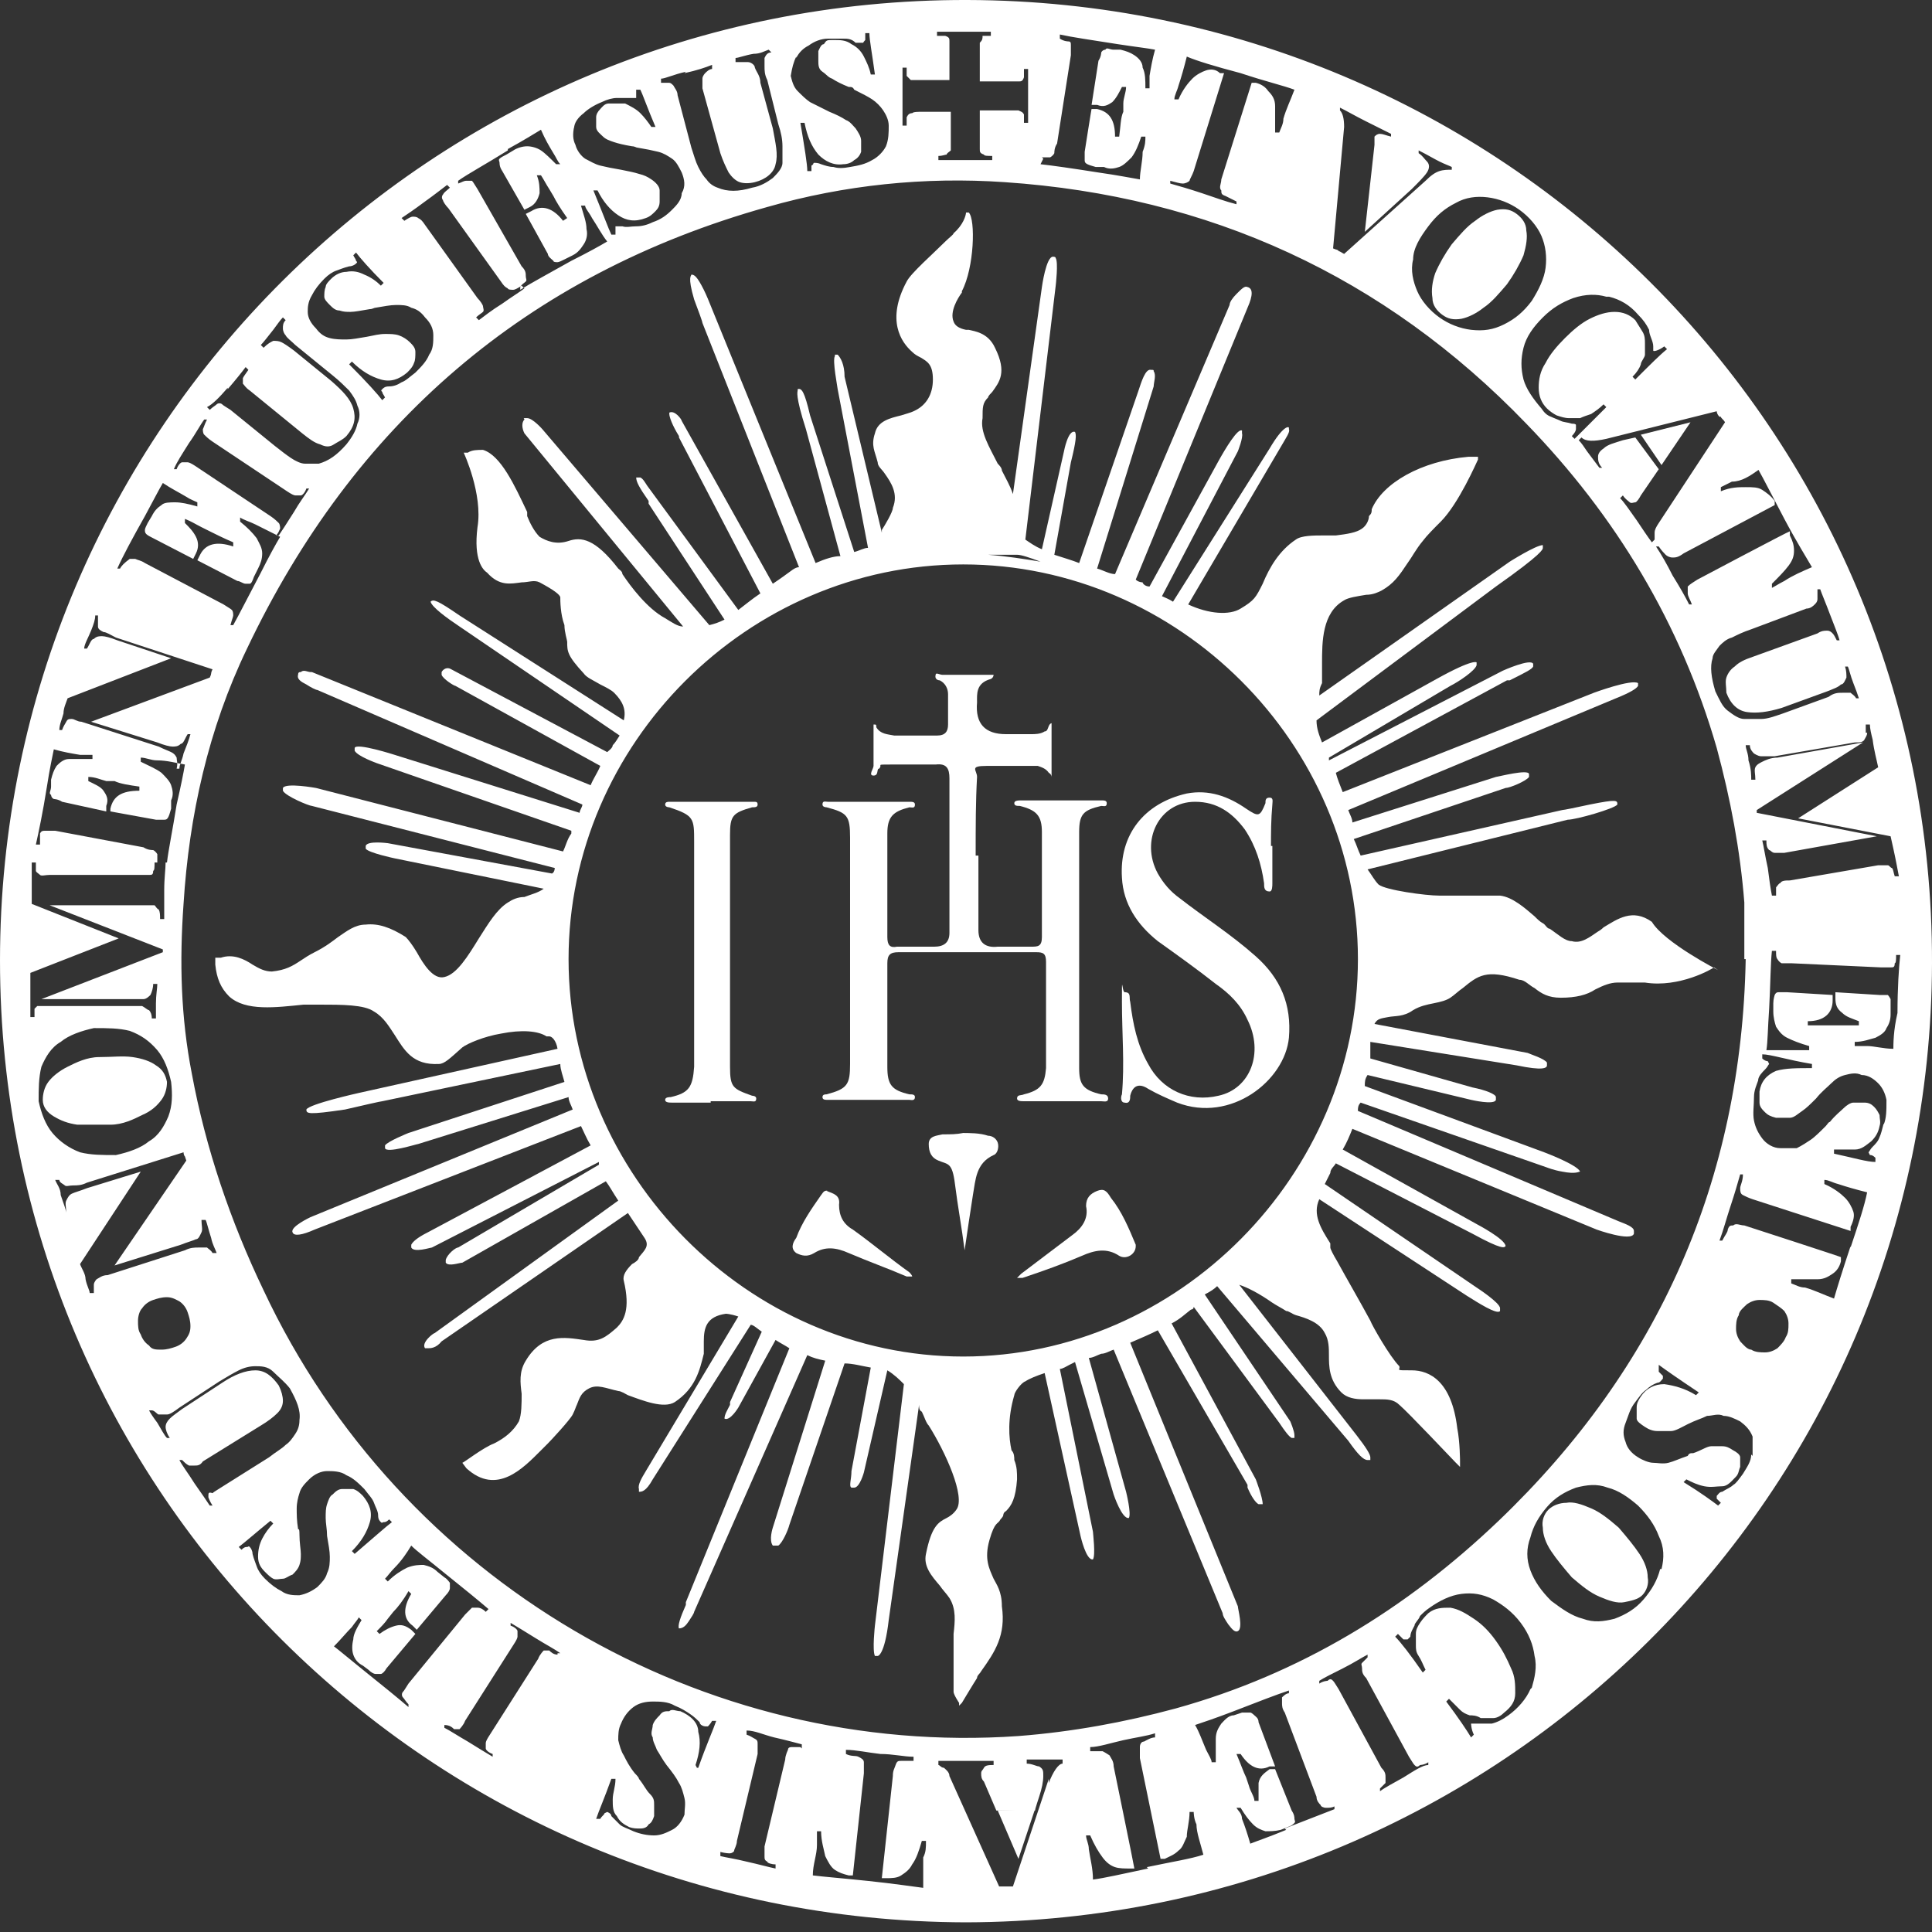
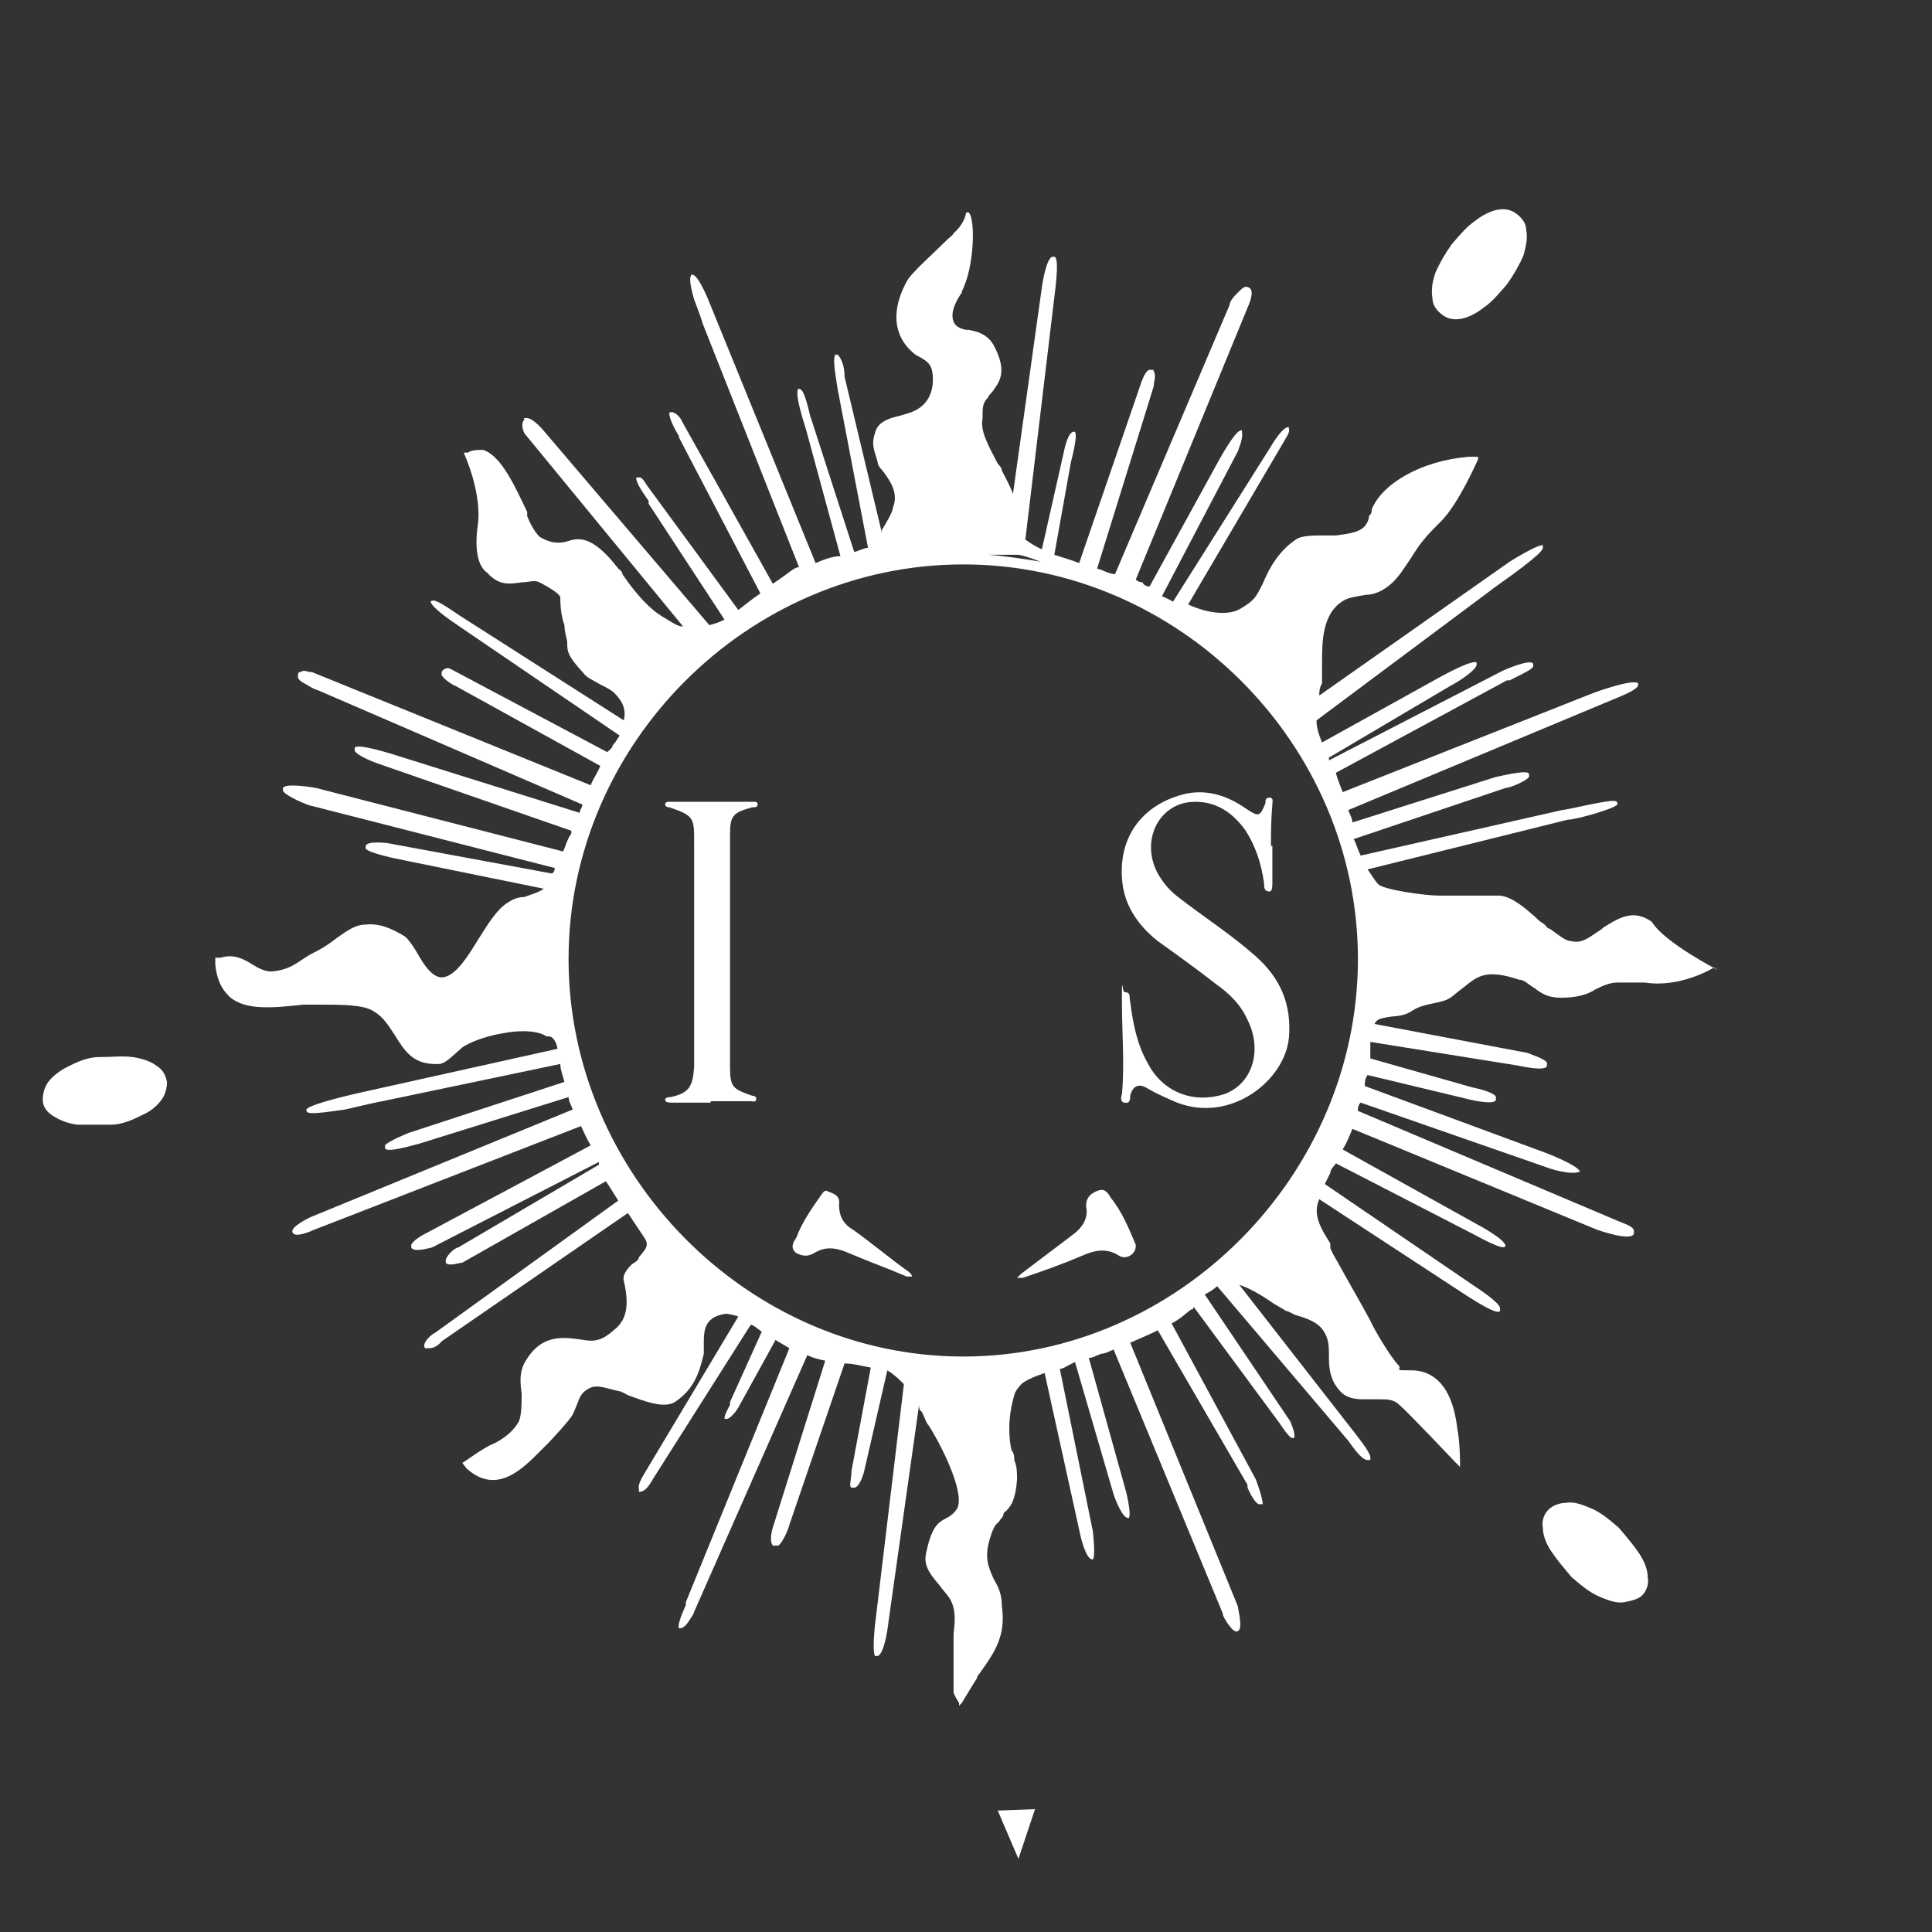
<svg xmlns="http://www.w3.org/2000/svg" id="Capa_1" data-name="Capa 1" viewBox="0 0 140 140">
  <rect x="0" y="0" width="140" height="140" fill="#333333" stroke="none" />
  <defs>
    <style>      .cls-1 {        fill: #fff;        stroke-width: 0px;      }    </style>
  </defs>
  <path class="cls-1" d="M118.8,112.6c-.4-.6-.9-1.2-1.5-1.9-.7-.6-1.3-1.1-2-1.4s-1.3-.5-1.8-.4c-.5,0-1,.2-1.3.5s-.5.8-.4,1.3c0,.5.2,1.1.6,1.7s.9,1.2,1.5,1.9c.7.6,1.3,1.1,2,1.4s1.3.5,1.8.4,1-.2,1.3-.5.5-.8.4-1.3c0-.5-.2-1.1-.6-1.7Z" />
  <path class="cls-1" d="M8,81.5c.9,0,1.7-.4,2.3-.7.7-.3,1.1-.7,1.4-1.1.3-.4.4-.9.4-1.3-.1-.5-.3-.9-.8-1.2-.4-.3-1-.5-1.7-.6s-1.5,0-2.4,0c-.9,0-1.7.4-2.3.7-.6.3-1.1.7-1.4,1.1s-.4.9-.4,1.3c0,.5.3.9.8,1.2.5.3,1,.5,1.7.6.7,0,1.5,0,2.4,0Z" />
-   <path class="cls-1" d="M137.2,76c-.7,0-1.4-.2-1.9-.2h-.9v-.3c.6,0,1.1-.2,1.5-.3.4-.2.7-.4.8-.7.2-.3.3-.6.3-1v-1.1c0,0-.1-.2-.2-.3-.1,0-.3,0-.6,0l-3.2-.2v.4c0,.5.1.8.5,1.1.3.3.7.4,1.2.6v.3c-.4,0-.8,0-1.2,0h-2.5v-.3c1.2,0,1.8-.6,1.8-1.5v-.4l-3.3-.2h-.6c-.1,0-.2,0-.3.2,0,0-.1.3-.1.6v.6c0,.4.1.8.2,1.1.2.3.4.6.8.8s.9.4,1.6.6v.3c-.3,0-.6,0-1.1,0h-2c.1-.6.1-1.6.2-3,.1-1.9.1-3.3.2-4.2h.3c0,.3,0,.5.1.6,0,0,.1.2.3.3.1,0,.4,0,.7,0l6.5.3h.7c.2,0,.3,0,.3-.3.1,0,.1-.3.1-.6h.3c-.1.9-.2,2.4-.2,4.2-.3,1.3-.3,2.2-.3,2.8ZM136.5,81.4c-.1.4-.2.8-.3,1-.1.3-.3.5-.5.7s-.2.3-.3.4q0,0,.1.2c.1,0,.2,0,.4.2v.3c-.6,0-1.6-.3-3-.6v-.3c.6,0,1,0,1.5,0s.8-.3,1.2-.6c.3-.3.5-.6.6-1.1.1-.3,0-.5,0-.8-.1-.2-.2-.4-.4-.6s-.4-.3-.7-.3c-.3,0-.6,0-.8,0s-.5.2-.7.4c-.2.2-.6.5-1,1-.1,0-.2.2-.3.3-.4.4-.8.8-1.1,1s-.6.4-1,.6c-.4,0-.8,0-1.2,0-.5,0-1-.3-1.3-.7-.3-.4-.5-.8-.6-1.3s0-1.1,0-1.7c0-.5.2-.9.3-1.2,0-.3.3-.6.5-.8.2-.2.2-.3.3-.4q0,0-.1-.2c0,0-.2,0-.4-.2v-.3c.6,0,1.8.4,3.6.7v.3c-1.1,0-1.9,0-2.6.2-.7.3-1.1.8-1.2,1.5,0,.3,0,.6,0,.8,0,.3.2.5.4.7s.4.3.8.4c.3,0,.7,0,1,0s.6-.3.9-.5c.3-.2.6-.5,1-.9.4-.5.8-.8,1.1-1.1.3-.3.6-.5,1-.6s.8-.2,1.2,0c.5,0,.9.3,1.2.6.3.3.5.7.6,1.2,0,.8,0,1.3-.2,1.8ZM134.1,90.3c-.6,1.8-1,3.1-1.2,3.8-.8-.3-1.4-.6-2.1-.8-.4,0-.7-.2-1-.3v-.3c.8,0,1.4,0,1.9,0s.8-.2,1.1-.4c.3-.2.5-.5.6-.9v-.3c.1,0-7-2.3-7-2.3-.3,0-.6-.2-.8,0-.2,0-.3,0-.4.3,0,.2-.2.4-.4.8h-.2c.3-.8.5-1.6.8-2.5s.5-1.6.7-2.3h.2c0,.5-.2.8-.2,1s0,.4.2.5.4.2.7.3l7.1,2.3v-.3c.2-.4.3-.8.2-1.1-.1-.3-.3-.7-.6-1s-.8-.7-1.5-1v-.3c.3,0,.6.2,1,.3.6.2,1.3.4,2.1.6-.2,1-.6,2.2-1.2,4ZM129.4,96.9c-.1.3-.4.6-.6.8-.3.2-.6.3-.9.3s-.7,0-1-.2c-.3,0-.6-.4-.8-.6-.2-.3-.3-.6-.3-.9s0-.7.2-1c0-.3.4-.6.6-.8.3-.2.6-.3.9-.3s.7,0,1,.2.6.4.8.6c.2.3.3.6.3.9,0,.4,0,.7-.2,1ZM126.9,105.4c0,.5-.3.9-.6,1.4-.3.4-.5.7-.7.8-.2.2-.5.3-.8.5-.2,0-.3.2-.4.3v.2l.3.3-.2.2c-.4-.3-1.2-.9-2.5-1.7l.2-.2c.4.2.8.4,1.3.5s.9,0,1.3,0c.4,0,.7-.4,1-.7.2-.2.2-.5.3-.7,0-.2,0-.5,0-.7s-.3-.4-.5-.5c-.3-.2-.5-.3-.8-.3s-.5,0-.8,0-.7.3-1.3.5c-.2,0-.3,0-.4.2-.6.2-1,.4-1.4.5s-.8,0-1.1,0-.8-.2-1.1-.4c-.5-.3-.8-.7-.9-1.1-.2-.5-.2-.9,0-1.4s.3-1,.7-1.5c.3-.4.5-.7.8-.9.2-.2.5-.4.8-.5.2,0,.3-.2.4-.3v-.2l-.3-.3v-.5c.4.3,1.4,1,2.9,2l-.2.2c-.8-.5-1.6-.7-2.3-.8-.7,0-1.3.3-1.7.9-.2.3-.3.5-.3.8s0,.5,0,.8c0,.2.3.4.6.6.3.2.6.3.9.3s.6,0,1,0c.3,0,.8-.3,1.2-.5.6-.3,1-.4,1.4-.6.4,0,.8-.2,1.2,0,.4,0,.8.2,1.2.4.4.3.7.6.9,1.1,0,.5,0,.9,0,1.4ZM120.3,113.7c-.2.8-.6,1.5-1.2,2.2s-1.3,1.1-2.1,1.4c-.8.2-1.5.3-2.3,0-.8-.2-1.5-.7-2.3-1.3-.7-.7-1.2-1.4-1.5-2.2-.3-.8-.3-1.6,0-2.4.2-.8.6-1.5,1.2-2.2s1.3-1.1,2.1-1.4c.8-.2,1.5-.3,2.3,0,.8.2,1.5.7,2.2,1.3.7.7,1.2,1.4,1.5,2.2.4.8.4,1.6.2,2.4ZM110.9,122.4c-.3.7-.9,1.4-1.6,1.9-.4.3-.8.5-1.2.6-.4,0-.8,0-1.2,0s-.2,0-.3,0c0,0,0,.4.2.8l-.2.2c-.3-.5-.9-1.4-1.8-2.6l.2-.2.8.8c.2.2.4.3.7.4.2,0,.5,0,.8.2.3,0,.6,0,.9,0s.6-.2.8-.4c.5-.4.8-.8.8-1.4,0-.6,0-1.2-.3-1.8-.3-.7-.6-1.3-1.1-2s-1-1.2-1.6-1.6-1.1-.7-1.7-.8c-.6,0-1.1,0-1.6.4-.2.2-.4.4-.6.7-.2.3-.3.5-.3.8,0,.3,0,.5,0,.8s0,.5.2.8.3.6.5,1l-.2.2c-.9-1.3-1.6-2.2-2-2.6l.2-.2.4.4c0,0,.2,0,.3,0,0,0,0,0,.2-.2,0-.3.2-.6.3-.8,0-.2.3-.4.4-.7.2-.2.4-.4.7-.6.7-.5,1.5-.9,2.3-1s1.5,0,2.3.4c.7.4,1.4.9,2,1.7.6.8.9,1.6,1,2.4.2.8,0,1.6-.2,2.3ZM101.7,128.8c-.7.4-1.3.7-1.7,1v-.2c.2-.2.3-.3.4-.4,0-.1,0-.2,0-.4s0-.4-.3-.7l-3.1-5.7c-.2-.3-.3-.5-.4-.6s-.2-.2-.4,0c0,0-.3,0-.6.2v-.2c.3-.2.9-.5,1.7-.9s1.4-.8,1.8-1v.2c-.2.2-.3.3-.4.4s0,.2,0,.4,0,.4.3.7l3.1,5.7c.2.3.3.5.4.6s.2.2.4,0c0,0,.3,0,.6-.2v.2c-.4,0-1,.4-1.8.9ZM93.2,132.6c-1.2.5-2.1.8-2.6,1-.2-.7-.4-1.3-.6-1.8,0-.4-.3-.6-.4-.8h.3c.3.5.6.9.9,1.2s.6.4.9.5c.3,0,.7,0,1.1-.1l.5-.2c.3-.1.4-.2.5-.3s0-.2,0-.3,0-.3-.2-.6l-1.2-3h-.4c-.4.3-.7.5-.8,1,0,.4,0,.8,0,1.3h-.3c0-.3-.3-.7-.4-1.1l-.2-.6c-.2-.4-.4-1-.7-1.7h.3c.6.9,1.3,1.3,2.1.9h.4c0,0-1.2-3.2-1.2-3.2,0-.3-.2-.4-.3-.5,0,0-.2-.2-.3-.2s-.3,0-.6,0l-.6.2c-.4,0-.7.4-.9.6-.2.3-.4.6-.4,1.1,0,.5,0,1,0,1.7h-.3c0-.2-.2-.5-.4-.9-.3-.7-.5-1.3-.8-1.8.6-.2,1.5-.5,2.8-1,1.8-.7,3.1-1.2,4-1.5v.2c-.2,0-.4.2-.5.3,0,0,0,.2,0,.4s0,.4.2.7l2.3,6.1c0,.3.2.5.3.6,0,.1.2.2.4.2s.4,0,.6-.1v.2c-.5.2-1.8.7-3.6,1.4ZM83.2,135.4c-1.9.4-3.2.7-4,.8,0-.8-.2-1.5-.3-2.2,0-.4-.2-.7-.2-1h.3c.3.7.6,1.2.9,1.6.3.4.6.6.9.7.3.1.7.1,1.1.1h.3c0-.1-1.5-7.4-1.5-7.4,0-.4-.2-.6-.3-.8,0,0-.3-.2-.5-.3-.2,0-.5,0-.9,0v-.3c.6,0,1.5-.3,2.4-.5s1.7-.3,2.3-.5v.3c-.3,0-.6.2-.8.3-.2,0-.3.2-.3.4s0,.4,0,.8l1.5,7.3h.3c.4-.2.7-.3,1-.6.3-.2.4-.6.6-1,0-.5.2-1.1.2-1.8h.3c0,0,0,.5.2.9,0,.6.3,1.4.5,2.2-.9.3-2.2.5-4.1.9ZM76,128.9l-2.6,7.8h-1l-3.6-8c0-.3-.3-.5-.4-.6-.2,0-.3-.2-.4-.2v-.3c.5,0,1.2,0,2,0,.9,0,1.6,0,2,0v.3c-.3,0-.6,0-.7.2s-.2.2-.2.4,0,.4.2.6l.9,2.1h2.8c0-.1.3-1,.3-1,.2-.6.3-1.1.3-1.5s0-.5-.3-.7c-.2,0-.5-.2-.9-.2v-.3h1.6c.4,0,.7,0,1,0v.3c-.3,0-.7.6-1,1.4ZM66.9,134.6c0,.6,0,1.4,0,2.2-.8-.1-2.1-.3-4-.5s-3.2-.3-4-.4c0-.8.3-1.5.3-2.2s0-.7,0-1h.3c0,.7.2,1.3.3,1.8.2.4.4.8.7,1s.6.3,1,.4h.3l.8-7.4v-.8c0-.2-.2-.3-.4-.4s-.5,0-.9-.2v-.3c.7,0,1.6.2,2.5.3.9,0,1.7.2,2.4.2v.3h-.9c-.2,0-.3,0-.4.3s-.2.4-.2.8l-.8,7.4h.3c.4,0,.8,0,1.1-.2.3-.2.6-.4.8-.8.3-.4.5-1,.7-1.7h.3c0,.5,0,.8-.2,1.2ZM58,126.6c-.3,0-.5,0-.6,0s-.3,0-.3.2c0,0-.2.4-.2.7l-1.5,6.3c0,.3,0,.6,0,.7,0,.2,0,.3.2.4,0,.1.3.2.6.2v.3c-.5-.1-1.2-.3-2.1-.5-.8-.2-1.5-.3-1.9-.4v-.3c.4.1.6.1.7.1s.3-.1.3-.2c0-.1.2-.4.2-.7l1.5-6.3c0-.3,0-.6,0-.7,0-.2,0-.3-.2-.4s-.3-.2-.6-.3v-.3c.6,0,1.2.3,2,.5.9.2,1.6.4,2,.5v.3ZM50.4,127.9c.3-.9.4-1.7.2-2.4,0-.7-.6-1.2-1.3-1.5-.3,0-.6-.2-.8,0-.3,0-.5,0-.7.3-.2.2-.4.4-.5.7,0,.3-.2.6,0,.9,0,.3.2.6.3.9.2.3.4.7.7,1.1.4.5.7.9.9,1.3.2.3.3.7.4,1.1s0,.8,0,1.2c-.2.5-.5.9-.9,1.1-.4.2-.8.4-1.3.4s-1-.1-1.5-.3c-.4-.2-.8-.3-1-.5s-.4-.4-.6-.6c0-.2-.3-.3-.3-.3q0,0-.2.1c0,.1-.2.2-.3.4h-.3c.2-.6.6-1.5,1.1-2.9h.3c0,.6-.2,1-.2,1.5s0,.9.3,1.2c.2.4.5.6.9.8.3.1.5.1.8.1s.5-.1.6-.3c.2-.1.3-.3.4-.6,0-.3,0-.6,0-.8,0-.3,0-.5-.3-.8s-.4-.6-.8-1.1c0-.1-.2-.3-.3-.4-.4-.5-.6-.9-.8-1.3-.2-.3-.3-.7-.4-1.1,0-.4,0-.8.2-1.2.2-.5.5-.9.9-1.2.4-.3.9-.4,1.4-.4s1.1,0,1.6.3c.5.2.8.4,1.1.6s.5.4.7.6c0,.2.3.3.4.3s.2,0,.2,0c0,0,.2-.2.3-.4h.3c-.2.6-.7,1.7-1.3,3.4h-.1ZM40.4,119.9c-.3,0-.5-.2-.6-.3,0,0-.3,0-.4,0,0,0-.3.3-.4.6l-3.5,5.5c-.2.3-.3.5-.3.6,0,.2,0,.3,0,.4s.2.3.5.4v.2c-.5-.3-1-.6-1.8-1.1-.7-.4-1.3-.8-1.7-1v-.2c.4,0,.6.2.7.3,0,0,.3,0,.4,0,0,0,.3-.3.4-.6l3.5-5.5c.2-.3.3-.5.3-.6,0-.2,0-.3,0-.4s-.2-.3-.5-.4v-.2c.5.3,1,.6,1.8,1.1s1.4.8,1.8,1.1h-.2ZM29.6,123.7c-.7-.6-1.8-1.5-3.3-2.7-1-.8-1.7-1.4-2.1-1.7.5-.5.9-1,1.3-1.4.2-.3.4-.5.5-.7l.2.2c-.3.5-.6,1-.6,1.4-.1.4-.1.8,0,1.1.1.3.3.6.7.8l.4.3c.2.2.4.3.5.3h.4c.1,0,.3-.2.4-.4l2.1-2.5-.3-.3c-.4-.3-.7-.4-1.1-.3s-.8.3-1.2.6l-.2-.2c.3-.3.6-.6.8-.9l.4-.5c.3-.3.7-.8,1.1-1.5l.2.2c-.6,1-.6,1.8.1,2.3l.3.3,2.1-2.5c.2-.2.3-.4.3-.5v-.4c0,0-.2-.3-.4-.4l-.5-.4c-.3-.3-.6-.4-1-.5-.3,0-.7,0-1.2.2-.4.2-.9.5-1.4,1l-.2-.2c.2-.2.4-.5.7-.8.5-.5.9-1.1,1.2-1.6.4.4,1.2,1,2.3,1.9,1.5,1.2,2.6,2.1,3.3,2.7l-.2.2c-.2-.2-.4-.3-.6-.3s-.3,0-.4,0c0,0-.3.3-.5.5l-4.1,5c-.2.3-.3.5-.4.6s-.1.3,0,.4.2.3.4.5h0ZM23.7,109c-.1.3-.1.6-.1,1s.1.8.1,1.3c.1.6.2,1.1.2,1.5s0,.8-.2,1.2c-.1.4-.4.7-.7,1-.4.3-.8.5-1.3.6-.4,0-.9,0-1.3-.3-.4-.2-.8-.5-1.2-.9-.3-.3-.5-.6-.6-.9s-.2-.5-.3-.9c0-.2-.1-.4-.2-.5s-.1,0-.2,0c-.1,0-.2,0-.4.2l-.2-.2c.4-.3,1.2-1,2.3-1.9l.2.2c-.3.3-.6.7-.8,1.1-.2.4-.3.8-.3,1.3s.2.8.5,1.1c.2.2.4.4.6.5s.5,0,.7,0,.4-.2.7-.3c.2-.2.4-.4.5-.7.1-.3.1-.5.1-.8s-.1-.8-.1-1.4-.1-.3-.1-.4c-.1-.6-.1-1.1-.1-1.5s.1-.8.2-1.1c.1-.4.4-.7.7-1,.4-.4.9-.6,1.3-.6s1,0,1.4.3c.5.2.9.6,1.3,1,.3.4.6.7.7,1s.3.6.3.9.1.4.2.5.1,0,.2,0c.1,0,.2,0,.4-.2l.2.2c-.4.3-1.3,1.1-2.7,2.3l-.2-.2c.7-.7,1.1-1.4,1.3-2.1.2-.7,0-1.3-.5-1.9-.2-.2-.4-.4-.7-.5-.2,0-.5,0-.8,0s-.5.2-.7.4c-.2.1-.3.4-.4.7ZM15.1,108.5c0,0,.1.3.3.6h-.2c-.2-.3-.6-.9-1.1-1.6-.5-.8-.9-1.3-1.1-1.7h.2c.2.2.3.3.5.4.1,0,.3,0,.4,0,.2,0,.4,0,.6-.3l4.2-2.6c.5-.3.9-.6,1.2-.9.3-.3.4-.6.4-.9s-.1-.7-.3-1.1c-.5-.7-1-1.1-1.7-1.1s-1.5.3-2.4.9l-2.9,1.9c-.4.3-.7.5-.9.7s-.3.4-.3.6.1.5.3.8h-.2c-.2-.2-.4-.6-.7-1.1-.3-.4-.5-.7-.6-.9h.2c.2,0,.4.3.5.3.2,0,.4,0,.6,0,.2,0,.5-.2.9-.5l2.9-1.9c.5-.3,1-.6,1.4-.8.4-.2.8-.3,1.2-.3s.9,0,1.3.4.8.7,1.2,1.2c.5.9.8,1.6.7,2.3,0,.4-.1.7-.3,1-.2.3-.4.6-.7.8-.3.3-.7.5-1.2.9l-3.5,2.2c-.3.2-.5.3-.6.4-.3-.1-.3,0-.3.2ZM10,95.7c0-.3.1-.7.3-.9.2-.3.5-.5.8-.6s.6-.2,1-.2.7.2.9.3c.3.2.5.5.6.8s.2.6.2,1-.1.6-.3.9-.5.5-.8.6-.6.2-1,.2-.7,0-.9-.3c-.3-.2-.5-.5-.6-.8-.2-.3-.2-.6-.2-1ZM7,92.7c0,0-.2.2-.2.4s0,.4,0,.6h-.3c0-.2-.2-.5-.3-1,0-.4-.3-.8-.4-1.1l4.4-6.7-3.9,1.2c-.5.2-.9.3-1.1.4s-.3.3-.4.5,0,.5,0,.9h0c0-.2-.2-.7-.4-1.3,0-.5-.3-.8-.4-1.1h.3c0,.2.3.3.4.4s.3,0,.6,0,.6,0,1-.2l7-2.2c0,0,0,.2.1.3,0,0,.1.3.1.3l-5.2,7.6,4.8-1.5c.5-.2.9-.3,1.1-.4.2,0,.3-.3.4-.5.1-.2,0-.5,0-.9h.3c.1.2.2.7.4,1.3.1.5.3.8.4,1.1h-.3c-.1-.2-.3-.3-.4-.4-.1,0-.3,0-.6,0s-.6,0-1,.2l-5.6,1.8c-.4,0-.6.2-.8.3ZM3.8,82.1c-.5-.6-.8-1.4-1-2.3,0-.9,0-1.7.2-2.5.3-.7.7-1.4,1.4-1.8.6-.5,1.5-.8,2.4-1,1,0,1.8,0,2.6.2.8.3,1.4.7,2,1.4.5.6.8,1.4,1,2.3.1.9.1,1.7-.2,2.5-.3.7-.7,1.4-1.4,1.8-.6.5-1.5.8-2.4,1-1,0-1.8,0-2.6-.2-.8-.3-1.5-.8-2-1.4ZM2.5,73.1c0,0,0,.3,0,.6h-.3c0-.3,0-.7,0-1.1v-2.1l6.4-2.5-6.3-2.5v-3h.3c0,.3,0,.5,0,.6s.2.2.3.3.4,0,.7,0h6.5c.3,0,.6,0,.7,0,.2,0,.3,0,.3-.3.1,0,.1-.3.1-.6h.2v-.6c0,0-.1-.2-.3-.3-.1,0-.4,0-.7-.2l-6.4-1.2c-.3,0-.6,0-.7,0-.2,0-.3,0-.4.2,0,.4,0,.6,0,.8h-.3c.2-.9.5-2.3.8-4.2.2-1.3.4-2.2.5-2.7.7.2,1.3.3,1.9.4.4,0,.7,0,.9,0v.3c-.7,0-1.3,0-1.7,0s-.7.3-.9.5c-.2.3-.3.6-.4,1v.5c0,.3-.2.5,0,.6,0,0,0,.2.2.3,0,0,.3,0,.6.2l3.2.7v-.4c.2-.5,0-.8-.2-1.1s-.7-.5-1.1-.7v-.3c.5,0,.9.2,1.3.3h.6c.4.2,1.1.3,1.8.4v.3c-1.3,0-1.9.4-2.1,1.3v.2l3.3.6c.3,0,.5,0,.6,0,.1,0,.2,0,.3-.2s.1-.3.2-.6v-.6c.2-.4.1-.8,0-1.1s-.4-.6-.7-.9c-.4-.3-.9-.5-1.5-.8v-.3c.4,0,.7.2,1.2.2.7,0,1.4.2,2,.3-.1.6-.3,1.6-.6,2.9-.3,1.9-.6,3.3-.7,4.2h-.1c0,.5-.1,1.1-.1,2v2.1h-.3c0-.3,0-.5-.1-.7-.1,0-.2-.2-.3-.3-.1,0-.4,0-.7,0H3.6c0,0,8.2,3.2,8.2,3.2v.2l-8.8,3.4h6.3c.5,0,.9,0,1.1,0,.2,0,.4-.2.5-.3.1-.2.2-.5.2-.8h.3c0,.3-.1.8-.1,1.4v1.1h-.3c0-.3-.1-.5-.2-.6-.1,0-.3-.2-.5-.3-.2,0-.6,0-1,0H3.4c-.3,0-.6,0-.7,0,0,0-.1.1-.2.2ZM4.6,51.7c0-.4.2-.8.3-1.1l7.5-2.9-3.9-1.3c-.5-.2-.9-.3-1.1-.3s-.4,0-.6.2c-.2,0-.3.4-.5.7h-.2c0-.3.3-.8.5-1.3s.3-.8.3-1.1h.2c0,.4,0,.6,0,.8,0,.2.2.3.4.4.2,0,.5.2.9.4l7,2.3c0,0-.1.2-.1.3s-.1.3-.1.3l-8.6,3.2,4.8,1.5c.5.2.9.3,1.1.3s.4,0,.6-.2c.2,0,.3-.4.5-.7h.2c-.1.4-.3.9-.5,1.4-.1.5-.3.8-.3,1.1h-.2c.1-.4,0-.6,0-.8-.1-.2-.2-.3-.4-.4s-.5-.2-.9-.4l-5.6-1.8c-.3,0-.5-.2-.7-.2s-.3,0-.4.2-.2.3-.3.6h-.2c0-.4.2-.8.3-1.2ZM10.5,37.4c.6-1.1,1-1.9,1.3-2.4.6.4,1.2.7,1.7,1,.3.2.6.3.8.4v.3c-.7-.2-1.2-.3-1.6-.3s-.8,0-1,.2c-.3.2-.5.4-.7.8l-.3.5c-.1.2-.2.4-.2.5s0,.2.1.3.3.2.5.3l2.9,1.5.2-.4c.2-.4.2-.8,0-1.2s-.5-.7-.8-1v-.3c.5.2.8.4,1.2.6l.6.3c.4.2,1,.5,1.7.8v.3c-1.2-.4-2-.2-2.4.6l-.2.4,2.9,1.5c.2,0,.4.2.6.2s.2,0,.3,0c.1,0,.2-.2.3-.5l.3-.6c.2-.4.3-.7.3-1.1s-.2-.7-.4-1.1c-.3-.4-.7-.8-1.2-1.2v-.3c.3.2.7.3,1.1.5.6.3,1.2.6,1.8.9-.3.5-.8,1.4-1.4,2.6-.9,1.7-1.5,2.9-2,3.8h-.2c.1-.4.2-.6.2-.7s0-.3-.1-.4-.3-.2-.6-.4l-5.7-3c-.3-.2-.5-.2-.7-.3-.2,0-.3,0-.4,0-.4.3-.6.5-.7.7h-.2c.4-.9,1.1-2.2,2-3.8ZM13.7,32.1c.5-.7.8-1.3,1.1-1.7h.2c-.2.4-.2.5-.3.7,0,.1,0,.3.1.4s.3.3.6.5l5.4,3.6c.3.2.5.3.6.3.2,0,.3,0,.4,0s.3-.2.4-.5h.2c-.3.5-.7,1-1.1,1.7-.5.8-.9,1.4-1.1,1.7h-.2c.2-.2.2-.3.3-.5,0,0,0-.3-.1-.4s-.3-.3-.6-.5l-5.4-3.6c-.3-.2-.5-.3-.6-.3-.2,0-.3,0-.4,0-.1,0-.3.2-.4.5h-.2c.2-.5.6-1.1,1.1-1.9ZM16.5,28.2c.6-.7,1-1.2,1.3-1.6l.2.2c-.2.3-.3.4-.4.6v.4c.1.1.2.3.5.5l3.8,3.1c.5.4.9.7,1.3.8.4.2.7.2,1,0s.6-.3.9-.6c.6-.7.7-1.3.5-2s-.8-1.3-1.6-2l-2.7-2.2c-.4-.3-.7-.5-.9-.6-.2-.1-.4-.1-.6-.1-.2.1-.4.2-.7.5l-.2-.2c.2-.2.5-.6.9-1.1.3-.4.5-.7.7-.9l.2.2c-.2.2-.2.4-.2.6s.1.4.2.5c.1.2.4.4.7.7l2.7,2.2c.5.4.9.8,1.2,1.1.3.4.5.7.6,1.1.2.4.2.9,0,1.3-.1.5-.4,1-.8,1.5-.7.8-1.3,1.2-2,1.4-.3,0-.7,0-1,0s-.7-.2-1-.4-.7-.5-1.2-.9l-3.2-2.6c-.3-.2-.5-.3-.6-.4s-.3-.1-.4,0c-.1.1-.3.2-.5.4l-.2-.2c.4-.2.9-.7,1.5-1.4ZM22.6,21.4c.2-.4.5-.8.9-1.2.3-.3.6-.5.9-.6s.5-.2.9-.3c.2,0,.4-.1.5-.2s.1-.1,0-.2c0-.1-.1-.2-.2-.4l.2-.2c.3.4,1,1.2,2,2.2l-.2.2c-.3-.3-.7-.6-1.2-.8-.4-.2-.8-.3-1.3-.2-.4,0-.8.2-1.1.5-.2.2-.4.4-.4.6-.1.2-.1.5-.1.7s.2.4.4.6c.2.2.4.4.7.4.3.1.5.1.8.1s.8-.1,1.4-.2c.2,0,.3-.1.4-.1.6-.1,1.1-.2,1.5-.2s.8,0,1.1.2c.4.1.7.3,1,.7.4.4.6.8.6,1.3s0,1-.3,1.4c-.2.5-.6.9-1,1.3-.4.3-.7.6-1,.7-.3.2-.6.3-.9.3s-.4.1-.5.2-.1.1,0,.2c0,.1.1.2.2.4l-.2.2c-.3-.4-1.1-1.3-2.4-2.6l.2-.2c.7.7,1.4,1.1,2.1,1.3.7.2,1.3,0,1.9-.5.2-.2.4-.4.5-.7.1-.2.1-.5.1-.8s-.2-.5-.4-.7c-.2-.2-.5-.4-.8-.5s-.6-.1-1-.1-.8.1-1.3.2c-.6.1-1.1.2-1.5.2s-.8,0-1.2-.1c-.4-.1-.7-.3-1-.7-.4-.4-.6-.8-.6-1.2,0-.3,0-.7.3-1.2ZM30.8,14.6c.7-.5,1.2-.9,1.6-1.2l.2.2c-.2.2-.4.3-.5.5-.1.1-.1.3,0,.4,0,.1.2.4.4.6l3.8,5.3c.2.3.3.4.5.5,0,.1.3.1.4.1s.3-.1.6-.3l.2.2c-.4.3-.9.6-1.6,1.1-.8.5-1.3.9-1.7,1.2l-.2-.2c.2-.2.4-.3.5-.4s0-.3,0-.4c0-.1-.2-.4-.4-.6l-3.8-5.3c-.2-.3-.3-.4-.5-.5-.1-.1-.3-.1-.4-.1s-.3.1-.6.3l-.2-.2c.3-.2.9-.6,1.7-1.2ZM36.8,10.8c1.1-.6,1.9-1.1,2.4-1.4.3.7.6,1.2.9,1.7.2.3.3.6.5.8h-.3c-.4-.4-.8-.8-1.1-1s-.7-.3-1-.3-.7.1-1,.3l-.5.3c-.2.1-.4.2-.5.3s0,.2,0,.3,0,.3.2.6l1.6,2.8.4-.2c.4-.2.6-.6.7-1,0-.4,0-.8-.2-1.3h.3c.2.3.4.7.6,1l.3.5c.2.4.5.9,1,1.6l-.3.2c-.7-.9-1.5-1.2-2.3-.7l-.4.2,1.6,2.9c0,.2.3.4.4.5,0,.1.2.1.3.1s.3-.1.5-.2l.6-.3c.4-.2.6-.5.8-.8s.3-.7.2-1.1c0-.5-.2-1-.4-1.7h.3c0,.2.3.5.5.9.4.6.7,1.2,1.1,1.7-.5.3-1.4.8-2.6,1.4-1.6.9-2.9,1.6-3.7,2.1v-.2c.1-.2.3-.3.4-.4s0-.2,0-.4,0-.4-.3-.7l-3.2-5.6c-.2-.3-.3-.5-.4-.6,0,0-.2,0-.4,0s-.3.1-.6.2v-.2c.7-.5,2-1.2,3.6-2.2ZM41.6,9.3c0-.4.3-.8.7-1.1.3-.3.8-.6,1.3-.8.4-.2.8-.3,1.1-.3h1.4c0,0,0,0,0-.2,0,0,0-.2,0-.4h.3c.2.4.5,1.3,1.1,2.7h-.3c-.2-.3-.5-.7-.8-1s-.7-.5-1.1-.7c-.4,0-.8,0-1.2,0-.3,0-.5.3-.6.4-.2.2-.3.4-.3.6s0,.5,0,.7c0,.3.3.5.5.7s.5.3.8.4c.3.1.7.2,1.3.3.2,0,.3.1.4.1.6.1,1.1.2,1.5.3s.7.3,1,.5.5.6.7,1c.2.5.3,1,0,1.5,0,.5-.4.9-.7,1.2-.4.4-.8.7-1.4.9-.4.2-.8.3-1.2.3s-.7.1-1,0h-.5c0,0,0,.1,0,.2s0,.2,0,.4h-.3c-.2-.4-.6-1.5-1.3-3.2h.3c.4.8.9,1.4,1.5,1.8.6.4,1.2.5,2,.2.3-.1.5-.3.7-.5s.3-.4.3-.7,0-.5,0-.8-.3-.6-.6-.8-.5-.3-.9-.4c-.3-.1-.8-.2-1.3-.3-.6-.1-1.1-.2-1.5-.3s-.7-.3-1.1-.5c-.3-.2-.6-.6-.7-1-.2-.4-.2-.8-.1-1.3ZM49.6,5.3c.9-.2,1.5-.4,2-.6v.3c-.2,0-.4.2-.5.3,0,0-.2.2-.2.4s0,.4,0,.7l1.3,4.7c.2.6.4,1,.6,1.4.2.3.5.6.8.7s.7.1,1.1,0c.8-.2,1.4-.7,1.5-1.3.2-.7,0-1.5-.2-2.6l-.9-3.3c0-.5-.3-.8-.4-1.1,0-.2-.3-.4-.5-.4-.2,0-.5,0-.9,0v-.3c.2,0,.7-.2,1.3-.3.5,0,.8-.2,1.1-.3l.2.2c-.3,0-.4.2-.5.4,0,0,0,.3,0,.6s0,.6.2,1l.8,3.2c.2.6.3,1.1.3,1.6s0,.9,0,1.2c0,.4-.4.8-.7,1.1-.4.3-.9.6-1.5.7-1,.3-1.8.3-2.5,0-.3-.1-.6-.3-.8-.6-.2-.2-.4-.5-.6-.9-.2-.4-.3-.8-.5-1.4l-1-3.8c0-.3-.2-.5-.3-.7-.1-.1-.2-.2-.3-.2s-.4,0-.6,0v-.3c.3,0,.9-.3,1.8-.5ZM57.7,4.2c.2-.4.5-.7.9-.9.4-.3.9-.5,1.4-.5.5,0,.8,0,1.1,0,.3,0,.6,0,.9.3.2,0,.4,0,.5,0s0,0,.2-.2v-.5h.3c0,.5.2,1.5.4,3h-.3c-.1-.5-.3-.9-.5-1.3s-.5-.7-.9-.9c-.4-.3-.8-.3-1.3-.3s-.5,0-.7.3c-.2,0-.3.3-.4.5,0,.2,0,.5,0,.7,0,.3,0,.6.3.8s.4.4.7.5c.3.2.7.4,1.2.6.2,0,.3,0,.4.2.6.3,1,.5,1.3.7s.6.5.8.8c.2.3.4.7.4,1.1,0,.5,0,1-.2,1.5-.2.4-.6.8-1,1-.5.3-1,.4-1.6.5-.5.1-.9.1-1.2,0-.3,0-.6-.1-.9-.2-.2-.1-.4-.1-.5-.1s0,.1-.2.2v.4h-.3c0-.5-.2-1.7-.5-3.5h.3c.2,1,.5,1.7,1,2.3.5.5,1.1.8,1.8.7.3,0,.6-.1.8-.3.2-.1.4-.3.5-.6,0-.2,0-.5,0-.8s-.2-.6-.4-.9c-.2-.2-.4-.5-.7-.6-.3-.2-.7-.4-1.2-.6-.6-.3-1-.5-1.4-.7-.3-.2-.6-.5-.9-.8-.3-.3-.4-.7-.5-1.1.1-.6.2-1,.4-1.4ZM65.4,4.9h.3c0,.3,0,.5,0,.6,0,0,.2.2.3.3.2,0,.4,0,.8,0h2v-2c0-.4,0-.6,0-.8,0-.2,0-.3-.3-.4,0,0-.3,0-.6,0v-.3h3.9v.3c-.3,0-.5,0-.6,0,0,.2,0,.3-.2.5,0,.2,0,.4,0,.8v2h2c.4,0,.7,0,.8,0,.2,0,.3,0,.4-.3,0,0,0-.3,0-.6h.3v3.9h-.3c0-.3,0-.5,0-.6-.1-.2-.2-.2-.4-.3-.2,0-.4,0-.8,0h-2v2c0,.4,0,.6,0,.8,0,.2,0,.3.3.4,0,.1.3.1.6.1v.3h-3.9v-.3c.3,0,.5-.1.6-.1,0-.1.2-.2.3-.3,0-.2,0-.4,0-.8v-2h-2c-.4,0-.7,0-.8.1-.2,0-.3.1-.4.3,0,.1,0,.3,0,.6h-.3v-2c0-1,0-1.6,0-2.1ZM75.5,11.4h.6c0,0,.2-.1.3-.3,0-.1,0-.4.2-.7l1-6.4c0-.3,0-.6,0-.7,0-.2,0-.3-.2-.3,0,0-.3,0-.6-.2v-.3c.9.2,2.3.4,4.2.7,1.3.2,2.2.3,2.7.4-.2.7-.3,1.3-.4,1.9,0,.4,0,.7,0,.9h-.3c0-.6,0-1.1-.2-1.5,0-.4-.3-.7-.6-.9-.3-.2-.6-.3-1-.4h-.5c-.3,0-.5-.2-.6,0,0,0-.2,0-.3.2,0,0,0,.3-.2.6l-.5,3.2h.4c.5.2.8,0,1.1-.2.3-.3.5-.7.7-1.1h.3c0,.4-.2.8-.2,1.2v.6c-.2.4-.2,1.1-.3,1.8h-.3c0-1.2-.4-1.8-1.3-2h-.4c0-.1-.5,3.1-.5,3.1,0,.3,0,.5,0,.6,0,.1,0,.2.2.3s.3.1.6.2h.6c.4.2.8.1,1.1,0,.3-.1.6-.4.9-.7.3-.4.5-.9.7-1.5h.3c0,.3,0,.6-.2,1.1,0,.7-.2,1.4-.2,2-.6-.1-1.6-.3-3-.5-1.9-.3-3.3-.5-4.2-.6l.2-.4ZM84.8,13.1c.4.1.7.2.9.2s.4-.1.5-.2c0-.1.2-.4.3-.7l2.2-7.1h-.3c-.3-.3-.7-.3-1-.2s-.7.3-1,.6c-.3.3-.7.8-1,1.5h-.3c0-.3.2-.6.3-1,.2-.6.4-1.3.6-2.1.7.3,2,.7,3.9,1.2,1.8.6,3.1.9,3.9,1.2-.3.8-.6,1.4-.8,2.1,0,.4-.2.7-.3,1h-.3c0-.8,0-1.4,0-1.9s-.2-.8-.5-1.1c-.2-.3-.5-.5-.9-.6h-.3c0,0-2.2,7-2.2,7,0,.3-.2.6,0,.8,0,.2,0,.3.3.4.2.1.4.2.8.4v.2c-.8-.2-1.6-.5-2.5-.8s-1.6-.5-2.3-.7v-.2ZM97.1,8v-.2c.6.3,1.1.6,1.9,1s1.4.7,1.8.9v.2c-.4-.1-.6-.2-.8-.2s-.3.1-.4.2c0,.1,0,.3,0,.6l-.7,6.3,3.4-3.1c.5-.5.9-.9,1.1-1.2s.2-.6,0-.8-.3-.4-.6-.6v-.2c.6.3,1.1.6,1.5.8s.7.3.9.4v.2c-.3,0-.6,0-.9.1s-.6.3-1,.7l-5.9,5.3c-.2-.1-.3-.2-.4-.2,0-.1-.2-.1-.4-.2l.8-8.8c0-.6-.1-1-.3-1.2ZM107.8,14.3c.8.1,1.6.4,2.3.9.7.5,1.3,1.2,1.6,1.9.3.7.4,1.5.3,2.3s-.5,1.6-1,2.4c-.6.8-1.2,1.3-2,1.7s-1.5.5-2.4.4c-.8-.1-1.6-.4-2.3-.9-.7-.5-1.3-1.2-1.6-1.9-.3-.7-.5-1.5-.3-2.3,0-.8.5-1.6,1.1-2.4.6-.8,1.2-1.3,2-1.7.7-.4,1.5-.5,2.3-.4ZM116.6,21.5c.8.2,1.5.6,2.1,1.3.4.4.6.7.8,1.1,0,.4.3.8.3,1.2s0,.2,0,.3.4,0,.8-.3l.2.2c-.5.4-1.2,1.1-2.3,2.2l-.2-.2c.3-.3.5-.6.6-.9,0-.2.3-.5.3-.7,0-.2,0-.5,0-.8s0-.6-.2-.9-.3-.5-.5-.8c-.4-.4-.9-.6-1.5-.6s-1.2.2-1.8.5c-.6.3-1.2.8-1.8,1.4-.6.6-1.1,1.2-1.4,1.8-.4.6-.5,1.2-.5,1.8s.2,1.1.6,1.5c.2.2.5.4.7.5.3.1.6.2.9.2h.8c.2-.1.5-.2.8-.3.3-.2.6-.4.9-.7l.2.2c-1.1,1.1-1.9,1.9-2.3,2.3l-.2-.2c.2-.2.3-.4.3-.5,0-.1,0-.2,0-.3q0-.1-.3-.1c-.3-.1-.6-.1-.8-.2-.2-.1-.5-.2-.7-.3-.3-.1-.5-.3-.7-.6-.6-.7-1.1-1.4-1.3-2.1-.2-.8-.2-1.5,0-2.3s.7-1.5,1.4-2.2c.7-.7,1.4-1.1,2.2-1.4.9-.3,1.7-.3,2.4-.1ZM124.7,30.2c0,.1.2.2.3.4l-4.8,7.3c-.2.3-.3.5-.3.7s0,.4,0,.5l-.2.2c-.3-.4-.7-1-1.1-1.6-.5-.7-.9-1.3-1.2-1.6l.2-.2c.2.3.4.4.5.5s.3,0,.4,0,.3-.3.4-.5l1.3-1.9-1.7-2.3-.9.2c-.6.2-1.1.3-1.4.6-.3.2-.4.4-.4.6s0,.5.3.8h-.2c-.3-.4-.6-.8-.9-1.2-.2-.3-.4-.6-.6-.8l.2-.2c.3.3.9.3,1.8.1l8-2c0,0,0,.2.2.4ZM127.4,34c.4.7,1,1.9,1.9,3.6.9,1.7,1.6,2.8,2,3.5-.7.3-1.4.6-2,1-.4.2-.7.4-.9.5v-.3c.5-.5.9-.9,1.2-1.3s.4-.7.4-1.1-.1-.7-.3-1.1v-.3c-.1,0-6.7,3.5-6.7,3.5-.3.2-.5.3-.7.5,0,0,0,.3,0,.5s.2.5.3.8h-.2c-.3-.6-.7-1.3-1.2-2.1-.4-.8-.8-1.5-1.2-2.1h.2c.2.3.4.5.5.6s.3.2.5.2.4,0,.8-.3l6.6-3.5v-.3c-.3-.4-.6-.6-.9-.8s-.7-.2-1.2-.2-1.1,0-1.8.3v-.3c0,0,.4-.2.8-.4.7,0,1.3-.4,2-.9ZM131.7,42.7h.2c.1.3.4,1,.7,1.8.3.8.6,1.5.7,1.9h-.2c-.1-.2-.2-.4-.3-.5s-.2-.2-.4-.2-.4,0-.7.2l-4.7,1.7c-.6.2-1,.4-1.3.7-.3.2-.5.5-.6.8s0,.7,0,1.1c.3.8.8,1.3,1.5,1.4s1.5,0,2.5-.3l3.3-1.2c.5-.2.8-.3,1-.5.2,0,.3-.3.4-.5,0-.2,0-.5-.1-.8h.2c.1.2.2.7.4,1.2s.3.8.4,1.1h-.2c-.1-.2-.3-.3-.4-.4-.1,0-.3,0-.6,0s-.6,0-1,.3l-3.3,1.2c-.6.2-1.1.4-1.6.4-.5,0-.9,0-1.2,0-.4,0-.8-.3-1.2-.6-.4-.3-.6-.8-.9-1.4-.3-1-.4-1.8-.2-2.4,0-.3.3-.6.5-.9.2-.2.5-.5.9-.6.4-.2.8-.4,1.4-.6l4-1.5c.3,0,.5-.2.6-.3s.2-.2.2-.4c0-.1,0-.3,0-.6ZM126.5,69.5c-.3,16-6.3,29.6-17.9,40.7-6.7,6.4-14.4,11.1-23.4,13.6-3.7,1-7.5,1.7-11.4,2-22.8,1.6-44.8-11.2-54.7-32.3-2.4-5-4.2-10.3-5.2-15.7-.8-4.1-.9-8.1-.6-12.3.4-6.4,1.8-12.7,4.6-18.5,7.7-16.2,20.2-27.1,37.7-32,5.6-1.6,11.4-2.2,17.2-1.8,14.8,1,27.5,6.8,37.8,17.5,6.5,6.7,11.2,14.5,13.8,23.5,1,3.7,1.7,7.4,2,11.2,0,1.4,0,2.7,0,4.1ZM135.2,53.1v-.6h.3c0,.3.1.7.2,1.1.1.8.3,1.5.4,2l-5.8,3.7,6.7,1.3.2.9c.2.9.3,1.5.4,2h-.3c-.1-.3-.1-.5-.2-.6-.1,0-.2-.2-.3-.2-.2,0-.4,0-.7,0l-6.4,1.1c-.3,0-.6,0-.7.2-.1,0-.2.2-.3.3v.6h-.3c-.1-.5-.2-1.2-.3-2-.2-.9-.3-1.6-.4-2h.3c0,.3,0,.5.2.7.1,0,.2.2.4.2h.7l6.7-1.2-8.7-1.7v-.2l7.7-4.9-6.2,1.1c-.5,0-.9.2-1.1.3s-.4.2-.5.4,0,.5,0,.9h-.3c0-.3,0-.8-.2-1.4,0-.5-.2-.8-.2-1.1h.3c0,.3.2.5.3.6,0,0,.3.2.5.2s.6,0,1,0l5.8-1c.3,0,.6,0,.7-.2.1-.2.2-.3.2-.5ZM70.1,0C31.3-.1,0,31.1,0,69.6s31.2,69.6,70,69.7c38.7-.1,69.9-31.1,70-69.5C140.1,31.2,108.8.1,70.1,0Z" />
  <polygon class="cls-1" points="73.8 134.7 75 131.1 72.3 131.2 73.8 134.7" />
  <path class="cls-1" d="M103.8,21.6c0,.5.3.9.7,1.2.4.3.8.4,1.4.3.5-.1,1.1-.4,1.6-.8.6-.4,1.1-1,1.7-1.7.5-.7.9-1.4,1.2-2.1.2-.7.3-1.3.2-1.8,0-.5-.3-.9-.7-1.2-.4-.3-.8-.4-1.4-.3-.5.1-1.1.4-1.6.8-.6.4-1.1,1-1.7,1.7-.5.7-.9,1.4-1.2,2.1-.2.6-.3,1.2-.2,1.8Z" />
-   <polygon class="cls-1" points="122.5 30.6 118.9 31.5 120.4 33.7 122.5 30.6" />
  <path class="cls-1" d="M11.6,62.8q0,0,0,0h-.1c0,0,0,0,0,0h.1Z" />
-   <path class="cls-1" d="M70.9,62c0,1.5,0,3.5,0,5.4,0,.9.5,1.3,1.4,1.2h2.4c.5,0,.8,0,.8-.7v-7.6c0-1.2-.4-1.6-1.6-1.9-.2,0-.4,0-.4-.2s.3-.2.5-.2h5.8c.2,0,.4,0,.4.2,0,.3-.2.2-.4.2-1.3.3-1.6.6-1.6,1.9v17.1c0,1.2.3,1.6,1.6,1.9.2,0,.5,0,.5.3,0,.3-.3.2-.5.2h-5.6c-.2,0-.5,0-.5-.2,0-.3.3-.2.5-.3,1.2-.3,1.5-.7,1.6-1.9v-7.7c0-.6-.2-.7-.7-.7h-10c-.6,0-.8.2-.8.8v7.5c0,1.3.3,1.7,1.6,2,.2,0,.4,0,.4.2,0,.3-.3.2-.4.2h-5.9c-.2,0-.4,0-.4-.2s.2-.2.3-.2c1.5-.4,1.7-.7,1.7-2.2v-16.4c0-1.6-.2-1.8-1.7-2.2,0,0-.3,0-.3-.2,0-.3.2-.2.4-.2h5.9c.2,0,.4,0,.4.2,0,.3-.2.2-.4.2-1.2.3-1.6.7-1.6,1.9v7.5c0,.6.2.8.7.7h2.7c.7,0,1.1-.3,1.1-1s0-.8,0-1.3v-9.9c0-.7-.2-1.1-1-1-1.1,0-2.2,0-3.3,0s-.5,0-.8.3c-.2,0,0,.5-.4.5s0-.5,0-.7v-2.7c0,0,0-.3,0-.3.2,0,.2,0,.2.2.3.5.8.5,1.3.6h3.1c.6,0,.8-.3.8-.8s0-1.5,0-2.2c0-.4-.2-.8-.6-1,0,0-.4,0-.3-.4,0-.2.3,0,.5,0,1.1,0,2.1,0,3.2,0,.2,0,.4,0,.5,0,0,0,0,.2-.2.3-1.1.3-1,1.1-1,1.7q-.2,2.3,2.1,2.3h1.8c.3,0,.7,0,1-.2.3,0,.2-.5.5-.6,0,.3,0,.7,0,1v2.5c0,0,0,.3,0,.4,0,0,0-.2-.2-.3-.2-.3-.5-.4-.8-.5-1.2,0-2.4,0-3.7,0s-.7.3-.7.8c-.1,1.8-.1,3.5-.1,5.7Z" />
  <path class="cls-1" d="M92.2,61.3v2.7c0,.2,0,.6-.2.6-.4,0-.4-.3-.4-.6-.2-1.4-.6-2.7-1.4-3.9-.9-1.2-2-2-3.6-2-2.6,0-4,2.8-2.7,5.2.4.7.9,1.3,1.6,1.8,1.8,1.4,3.7,2.6,5.5,4.2s2.6,3.5,2.4,5.9c-.3,3.1-4.2,6.2-8.1,4.7-.7-.3-1.4-.6-2.1-1-.6-.4-1.1-.3-1.3.5,0,.2,0,.6-.4.5-.3,0-.3-.4-.2-.6.2-2.2,0-4.4,0-6.7s0-.7.2-.7c.5,0,.3.4.4.7.2,1.6.5,3.1,1.3,4.5,1,1.9,3,2.8,5.1,2.3,2.3-.5,3.3-3.1,2.1-5.5-.5-1.1-1.3-1.9-2.3-2.6-1.4-1.1-2.8-2.1-4.2-3.1-1.5-1.2-2.5-2.7-2.6-4.6-.2-3.1,1.6-5.4,4.7-6.1,1.6-.3,3,.2,4.3,1.1.9.6,1,.6,1.4-.4,0-.2,0-.4.3-.4s.2.3.2.5c-.1,1.1-.1,2.1-.1,3Z" />
  <path class="cls-1" d="M51.5,79.9h-2.8c-.2,0-.5,0-.5-.2s.3-.2.4-.2c1.3-.3,1.6-.7,1.7-2.2v-16.3c0-1.7,0-1.9-1.8-2.5,0,0-.3,0-.3-.2,0-.2.2-.2.3-.2h6.1c.2,0,.3,0,.3.2s-.2.2-.4.2c-1.4.4-1.6.6-1.6,2v16.8c0,1.5.2,1.6,1.6,2.1,0,0,.3,0,.3.2,0,.3-.2.2-.4.2-1,0-1.9,0-2.9,0Z" />
-   <path class="cls-1" d="M69.6,82.1c.7,0,1.4,0,2,.2.3,0,.6.2.7.5s0,.8-.3.9c-1.3.6-1.3,1.8-1.5,2.9-.2,1.3-.4,2.6-.6,4,0,0,0,.3,0,.3,0,0,0-.2,0-.3-.2-1.6-.5-3.2-.7-4.8s-.5-1.4-1.2-1.7c-.5-.2-.7-.6-.7-1.2,0-.6.6-.6,1-.7.6,0,1,0,1.5-.1Z" />
  <path class="cls-1" d="M59.9,86.3c.5.2,1,.3.9,1,0,.8.3,1.4,1,1.8,1.4,1,2.7,2.1,4.1,3.1,0,0,.2.2.2.3h-.4c-1.4-.6-2.8-1.1-4.2-1.7-.9-.4-1.7-.5-2.5,0-.5.3-.9.2-1.3,0-.4-.3-.3-.7,0-1.1.4-1.1,1.1-2.1,1.8-3.1.1-.1.2-.4.5-.3Z" />
  <path class="cls-1" d="M82.3,90.3c0,.6-.7,1-1.2.7-.9-.6-1.8-.4-2.7,0-1.4.6-2.8,1.1-4.3,1.6,0,0-.3,0-.4,0l.3-.3c1.2-.9,2.5-1.9,3.7-2.8.7-.5,1.2-1.2,1-2.1,0-.6.3-.9.8-1.1s.7,0,1,.5c.8,1,1.3,2.2,1.8,3.4Z" />
  <path class="cls-1" d="M73.4,40.2h.3c.3,0,.9.2,1.7.5-1.2-.2-2.5-.4-3.8-.5h1.8ZM69.8,98.3c-15.6,0-28.6-13.2-28.6-28.8s13-28.6,28.6-28.6,28.6,13,28.6,28.6-13,28.8-28.6,28.8ZM124.5,70.3s-3.9-2-4.8-3.5c-1.4-1-2.5-.2-3.5.4,0,0-.2.2-.4.3-.6.4-1.2.9-1.9.7-.5,0-1-.5-1.6-.9-.2,0-.3-.3-.5-.4s-.4-.3-.6-.5c-.7-.6-1.6-1.4-2.5-1.5-.6,0-1.3,0-2,0s-1.5,0-2.4,0c-1,0-3.9-.4-4.4-.8-.3-.3-.5-.7-.8-1.1l14.5-3.6c.6,0,3.4-.8,3.6-1.1h0c0-.3,0-.4-2,0-.9.2-1.9.4-2,.4l-14.6,3.3c-.2-.4-.3-.8-.5-1.2l11-3.7c.3,0,1.5-.5,1.7-.8v-.2c0-.4-2.3.2-2.4.2l-10.4,3.3c0-.3-.2-.6-.3-.9l19.4-8.1h0c1-.4,1.5-.7,1.6-.9v-.2h0c-.5-.3-3.2.7-3.2.7l-18.2,7.2c-.2-.5-.4-1-.5-1.4l12.4-6.7s0,0,.2,0c1.2-.6,1.6-.8,1.7-1v-.2c-.2-.4-2.2.5-2.2.5l-12.6,6.5c0,0,0-.2,0-.2l8.8-5.2c.6-.3,1.8-1.1,1.9-1.5v-.2c0,0-.2-.3-2.9,1.2l-8.3,4.6h0c-.2-.5-.4-1-.4-1.6l13-9.7h0c3.4-2.4,3.4-2.7,3.4-2.8h0c0,0,0-.2,0-.2-.5,0-2.4,1.2-2.4,1.2l-13.8,9.7c0-.3,0-.5.2-.9,0-.3,0-.8,0-1.4,0-1.6,0-3.7,1.6-4.6.3-.2,1-.3,1.6-.4.5,0,.9-.2,1.1-.3.9-.5,1.3-1.1,1.9-2,.3-.4.6-1,1.1-1.6.3-.4.8-.9,1.3-1.4,1.3-1.3,2.6-4.3,2.7-4.5v-.2c0,0-.7,0-.7,0-3.4.3-6.2,1.9-7,3.8,0,.2,0,.3-.2.5,0,.3-.2.7-.5.9-.4.3-1.1.4-1.9.5h-.9c-.7,0-1.6,0-2,.3-1.2.8-1.9,2-2.4,3.2-.5,1-.6,1.2-1.6,1.8-.8.5-2.3.4-3.8-.3l6.7-11.4s0,0,0,0c.4-.7.7-1.1.6-1.3,0-.1,0-.1,0-.1,0-.1-.4-.2-1.4,1.5l-7,11.1c-.3-.2-.6-.3-.8-.4l5.5-10.5c0,0,.4-1,.3-1.3,0-.1,0-.1,0-.2-.3-.2-1.2,1.3-1.7,2.2l-5,9.1c-.3,0-.5-.2-.5-.3,0,0-.3,0-.5-.2l8.1-19.7c.4-.9.4-1.4,0-1.5-.2-.1-.4.1-.8.5-.3.3-.5.6-.5.8l-8.3,19.5c-.4,0-.9-.3-1.3-.4l4.1-13.2c0-.3.2-.8,0-1.1,0-.1,0-.1-.2-.1-.4-.1-.7.9-.9,1.5l-4.3,12.5c-.5-.2-1.2-.4-1.8-.6l1.2-6.7h0c.4-1.6.4-2,.3-2.2h0c-.5-.2-.8,1.4-.8,1.4l-1.6,7.1c-.5-.2-.9-.5-1.2-.7l2.2-18.4s.2-1.7,0-2q0-.1-.2-.1c-.5,0-.8,2.2-.8,2.2l-2.1,15c-.2-.6-.5-1.1-.8-1.7,0-.2-.2-.4-.3-.5-.6-1.2-1.3-2.3-1.1-3.3h0c0-.8,0-1.1.4-1.5,0-.1.2-.3.3-.4.5-.7,1.1-1.4.2-3.2-.5-1.1-1.5-1.2-1.9-1.3h-.2c-.5-.1-.8-.3-.9-.6-.3-.7.3-1.7.6-2.1,0-.1,0-.1,0-.1.9-1.7,1-5.2.5-5.7h0c0,0-.2,0-.2,0h0c0,.2-.2.9-.9,1.5,0,.1-.3.3-.6.6-.9.9-2.5,2.3-2.8,2.9-1.5,2.8-.4,4.4.4,5.1.2.2.4.3.6.4.5.3.9.5.9,1.6s-.5,1.9-1.4,2.3c-.2.1-.6.2-.9.3-.8.2-1.7.4-1.9,1.3-.3.9,0,1.3.2,2.1,0,.3.3.5.5.8.5.7,1,1.5.6,2.5,0,.3-.6,1.3-.8,1.6,0,0,0,0,0,.2l-2.7-11.3h0c0-.9-.3-1.4-.5-1.6h-.2s0,0,0,.1c-.2.3.2,2.3.2,2.4l2.2,11.5s0,0,0,0c-.3,0-.6.2-1,.3l-3.2-9.9h0c-.4-1.7-.6-2-.9-1.9,0,0,0,0,0,.1s-.2.3.6,2.8l2.5,9.2c-.5,0-1.1.2-1.8.5l-7.5-18.4c-.2-.5-.4-1-.6-1.4-.5-1-.7-1.1-.9-1.1,0,.1-.3.1.2,1.8.3.8.6,1.6.6,1.7l7,17.7c-.3,0-.6.3-.9.5,0,0-.4.3-1,.7l-6.6-11.8c0-.1-.5-.8-.9-.6,0,0,0,.1,0,.1,0,.2.2.8.7,1.6,0,0,0,.1,0,.1l5.9,11.3c-.6.4-1.2.9-1.6,1.2l-6.6-9s0,0,0,0c-.2-.3-.3-.5-.5-.6h-.3c0,.3.2.7.9,1.7q0,0,0,.2l5.5,8.4c-.4.2-.7.3-1.1.4l-12.1-14.2s-.7-.8-1.1-.8-.2,0-.2.1c-.2.2-.2.6,0,1l11.5,14c-.4,0-.8-.3-1.3-.6-1.3-.7-2.5-2.3-3.1-3.2,0-.2-.2-.3-.3-.4-1.7-2.2-2.7-2.3-3.6-2-.9.3-1.6,0-2.1-.3-.4-.4-.7-1-.9-1.5,0,0,0-.2,0-.3-.9-1.9-1.9-4.1-3.2-4.5-.4,0-.8,0-1.1.2h-.3,0c0,0,1.4,3,1,5.4-.3,2.4.4,3.1.7,3.3.9,1,1.7.8,2.5.7.5,0,.9-.2,1.3,0q1.5.8,1.5,1.1c0,.2,0,1.2.3,2,0,.5.2,1.1.2,1.2,0,.7,0,1,1.2,2.3.2.3.7.5,1.2.8.4.2.8.4,1,.6.6.6.9,1.2.7,2l-11.9-7.6s0,0,0,0c-1.6-1.1-1.9-1.2-2.1-1h0c.1.4,1.2,1.2,2.1,1.8l11.6,7.9c-.2.3-.3.5-.5.7,0,.2-.3.4-.4.5l-11.3-6c-.3-.2-.6,0-.7.2v.2c.1.3.9.8,1,.8l10.5,5.8c-.2.5-.5.9-.7,1.4l-20.2-8.2h-.1c-.2,0-.5-.2-.7,0-.1,0-.2,0-.2.2-.1.3.2.5.6.7.3.2.7.4.8.4l19.2,8.3c0,.2-.2.4-.2.6l-13.4-4.2s-2.8-.9-2.9-.5v.2c.2.4,1.6.9,1.6.9l14.1,4.9v.2c-.3.4-.4.9-.6,1.3l-17.9-4.6s-2.2-.4-2.4,0v.2c.2.4,1.9,1.1,2.1,1.1l17.6,4.5c0,0,0,.3-.2.4l-11.9-2.2s-1.5-.2-1.6.2v.2c.2.3,2.1.7,2.1.7l10.8,2.2c-.4.3-.9.4-1.4.6-.5,0-.9.2-1.2.4-.8.5-1.4,1.5-2.1,2.6-.8,1.3-1.6,2.6-2.5,2.8-.8.2-1.5-.9-2-1.8-.3-.5-.6-.9-.8-1.1-1.1-.7-2-1-2.9-.9-.8,0-1.4.5-2,.9-.4.3-.9.7-1.7,1.1-.4.2-.7.4-1,.6-.6.4-1.1.7-2.1.8-.5,0-.9-.2-1.4-.5-.6-.4-1.4-.8-2.3-.5h-.4v.5c.1,1,.4,1.7,1,2.3,1.2,1.1,3.4.8,5.4.6.4,0,.7,0,1.1,0,1.7,0,3.3,0,4,.5.7.4,1.1,1.1,1.5,1.7.7,1.1,1.3,2.2,3.2,2.1.4,0,.8-.4,1.7-1.2.4-.3,1.6-.8,2.8-1,1.5-.3,2.7-.2,3.3.2,0,0,0,0,.2,0,.2,0,.5.3.6.9l-14.4,3.2s-3.6.8-3.8,1.2h0c0,.3.1.4,2.8,0,1.3-.3,2.6-.6,2.7-.6l12.9-2.7c0,.4.2.9.3,1.3l-11.3,3.7s-1.5.6-1.7.9v.2c.1.4,2.3-.3,2.4-.3l10.9-3.4c0,.3.2.6.3.9l-19,7.8s-1.5.7-1.3,1.1c.1.3.7.2,1.6-.2l19.3-7.5c.2.4.4.9.7,1.4l-11.8,6.3c-.8.4-1.1.7-1.2.9v.2c.2.4,1.4,0,1.5,0l12.1-6.2c0,0,0,.2,0,.2l-10.2,6c-.2,0-.8.5-.9.9v.2c.2.3,1,0,1.2,0l10.4-5.9c.3.4.5.8.9,1.4l-13.3,9.6c-.1,0-1,.7-.7,1.1,0,0,.1,0,.2,0,.2,0,.6,0,1-.5l13.5-9.3c.4.6.8,1.2,1.2,1.8s0,.9-.4,1.4c0,.2-.3.4-.5.5-.4.4-.7.8-.6,1.2.5,2.1,0,2.9-.5,3.4-.8.7-1.3,1.1-2.4.9-1.4-.2-3-.5-4.2,1.5-.5.8-.4,1.6-.3,2.4,0,.7,0,1.5-.2,2-.4.7-1,1.2-1.8,1.6-.8.3-2.2,1.4-2.3,1.4h0c0,0,.3.4.3.4,2.2,2,4.1,0,5.4-1.3.2-.2.3-.3.5-.5s1.6-1.7,1.8-2.1.2-.5.3-.7c.2-.5.3-.9.9-1.2.6-.3,1.2,0,2.1.2h0c.2,0,.5.2.7.3,1.1.4,2.6,1,3.4.5,1.5-1,1.8-2.3,2.1-3.5h0c0-.4,0-.6,0-.9,0-1,.2-1.8,1.6-2,0,0,.3,0,.9.2l-6.7,11.2c-.3.5-.6,1-.5,1.3,0,0,0,0,0,.2.2,0,.5,0,1-.9l7.1-11.2c.2,0,.5.3.8.5l-2.3,5.1s0,0,0,.2c-.2.4-.4.7-.4,1s0,0,0,0c.4.2,1-.8,1-.8l2.7-4.9c.3.2.7.4,1,.6l-7.5,18.4s0,0,0,.2c-.4.9-.6,1.5-.5,1.7,0,0,0,0,0,0,.3,0,.5-.2.7-.5s.4-.6.4-.7l8.2-18.6c.4.2.8.3,1.3.4l-3.8,12.1s-.3.9,0,1.3c0,0,0,0,.2,0h.2c.3-.2.7-1.1.8-1.5l4-11.7c.6,0,1.3.2,1.9.3l-1.4,7.5c0,.6-.2,1.1,0,1.2,0,0,0,0,.2,0,.4,0,.7-1.1.7-1.1l1.7-7.4c.5.3.9.7,1.2,1l-2.1,17.5s-.2,1.8,0,2.2q0,0,.2,0c0,0,.5,0,.8-2.6l2.2-15.6c0,.2,0,.4.2.5.2.4.3.8.5,1,1.2,1.9,2.7,5.2,2,6.1-.2.3-.5.5-.7.6-.6.3-1.1.6-1.5,2.6-.2.9.4,1.6,1,2.3.2.3.5.6.7.9.5.8.4,1.7.3,2.6,0,.2,0,.4,0,.6v.5c0,.9,0,1.6,0,3.1,0,.2.4.8.4.8v.2c0,0,.2-.2.2-.2,0,0,.9-1.5,1.1-1.8,0-.2.2-.3.3-.5,1-1.4,1.8-2.6,1.5-4.7,0-1.1-.4-1.6-.6-2h0c-.3-.7-.7-1.4-.3-2.8s.6-1.1.8-1.5c0,0,.2-.2.2-.3,0,0,0-.2.2-.3.4-.4.7-.9.8-2.3,0-.5,0-.9-.2-1.4,0-.2,0-.5-.2-.7-.2-.9-.3-2.3.2-4,0-.2.5-.9.8-1,.3-.2.8-.4,1.4-.6l2.6,11.8s.4,1.8.9,1.7q0,0,0,0c.2-.3,0-1.9,0-2l-2.4-11.8c.2,0,.5-.2.7-.3l.4-.2,2.8,9.6s.6,1.8,1.1,1.7c0,0,0,0,0,0,.2-.3-.2-1.9-.2-1.9l-2.7-9.7c.3,0,.6-.2.9-.3.3,0,.6-.2.9-.3l7.9,19.1c0,.2.2.5.4.8.3.4.5.6.7.5.4-.2,0-1.6,0-1.8l-7.8-19.1c.7-.3,1.4-.6,2-.9l6.5,11.2s0,0,0,.2c.3.7.6,1.1.8,1.2h.3c0-.5-.5-1.8-.5-1.8l-6.1-11.3c.6-.3,1-.7,1.4-1,0,0,.2,0,.2-.2l6.2,8.4s0,0,0,0c.4.6.7,1,.9,1.1h.2c0,0,0,0,0-.2,0-.3-.3-1-.3-1l-6.2-9.2c.4-.2.7-.4.9-.6l9.5,11.2h0c.7,1,1.1,1.4,1.4,1.4h.2s0,0,0-.2c0-.2-.3-.7-1-1.6h0c0,0-8.5-10.9-8.5-10.9.6.2,1.4.6,2.4,1.3.3.2.7.4,1,.6.2,0,.4.2.7.3.7.2,1.7.5,2.1,1.3.3.5.3,1.1.3,1.6,0,.8,0,1.8.9,2.7.4.4,1,.5,1.6.5s.4,0,.6,0c.2,0,.4,0,.6,0,.5,0,1,0,1.4.4.6.5,3.9,4,4.1,4.2l.3.3v-.4c0,0,0-1.4-.2-2.4-.4-3.4-2-4.2-3.3-4.2s-.8,0-.9-.3c-.7-.7-2-3-2.1-3.3-.7-1.3-1.8-3.2-2.4-4.3-.3-.5-.5-.9-.5-1v-.3c-.7-1.1-1.3-2.1-.8-3.2l10.7,7c.8.5,2.2,1.4,2.4,1.1v-.2c0-.4-1.7-1.5-1.7-1.5l-11-7.5.4-.8c0-.3.3-.5.4-.7l9.9,5.1c2.2,1.2,2.3,1,2.4.9h0c0-.5-2.1-1.6-2.1-1.6l-9.7-5.4c.3-.5.5-1,.7-1.5l17.7,7.3s2.5.9,2.7.3v-.2c0-.3-.6-.5-1.1-.7h0l-18.9-8c0-.2,0-.4.2-.6l13.5,4.7s.5.2,1.1.3c1,.2,1.2,0,1.3,0h0c-.2-.5-2.6-1.4-2.6-1.4l-13-4.8c0-.3,0-.5.2-.8l7.5,1.8s1.7.4,1.8,0v-.2c0-.2-.7-.5-1.7-.7l-7.4-2.1c0,0,0-.2,0-.4,0-.2,0-.4,0-.8h0c0,0,10.6,1.7,10.6,1.7,1.9.4,2.2.2,2.2,0v-.2c-.2-.3-1.2-.6-1.4-.7l-11.1-2.1c.2-.4.5-.4,1-.5s1.1,0,1.8-.5c.5-.3,1-.4,1.5-.5s.9-.2,1.2-.4c.3-.2.6-.5.9-.7,1.1-.9,1.7-1.4,4.1-.6.4,0,.7.4,1.1.6.5.4,1,.7,1.9.7,1.1,0,1.9-.2,2.5-.6.6-.3,1.1-.5,1.6-.5.6,0,1.2,0,2,0,2.5.4,4.9-1,5-1.1h.2c0,0-.2,0-.2,0Z" />
</svg>